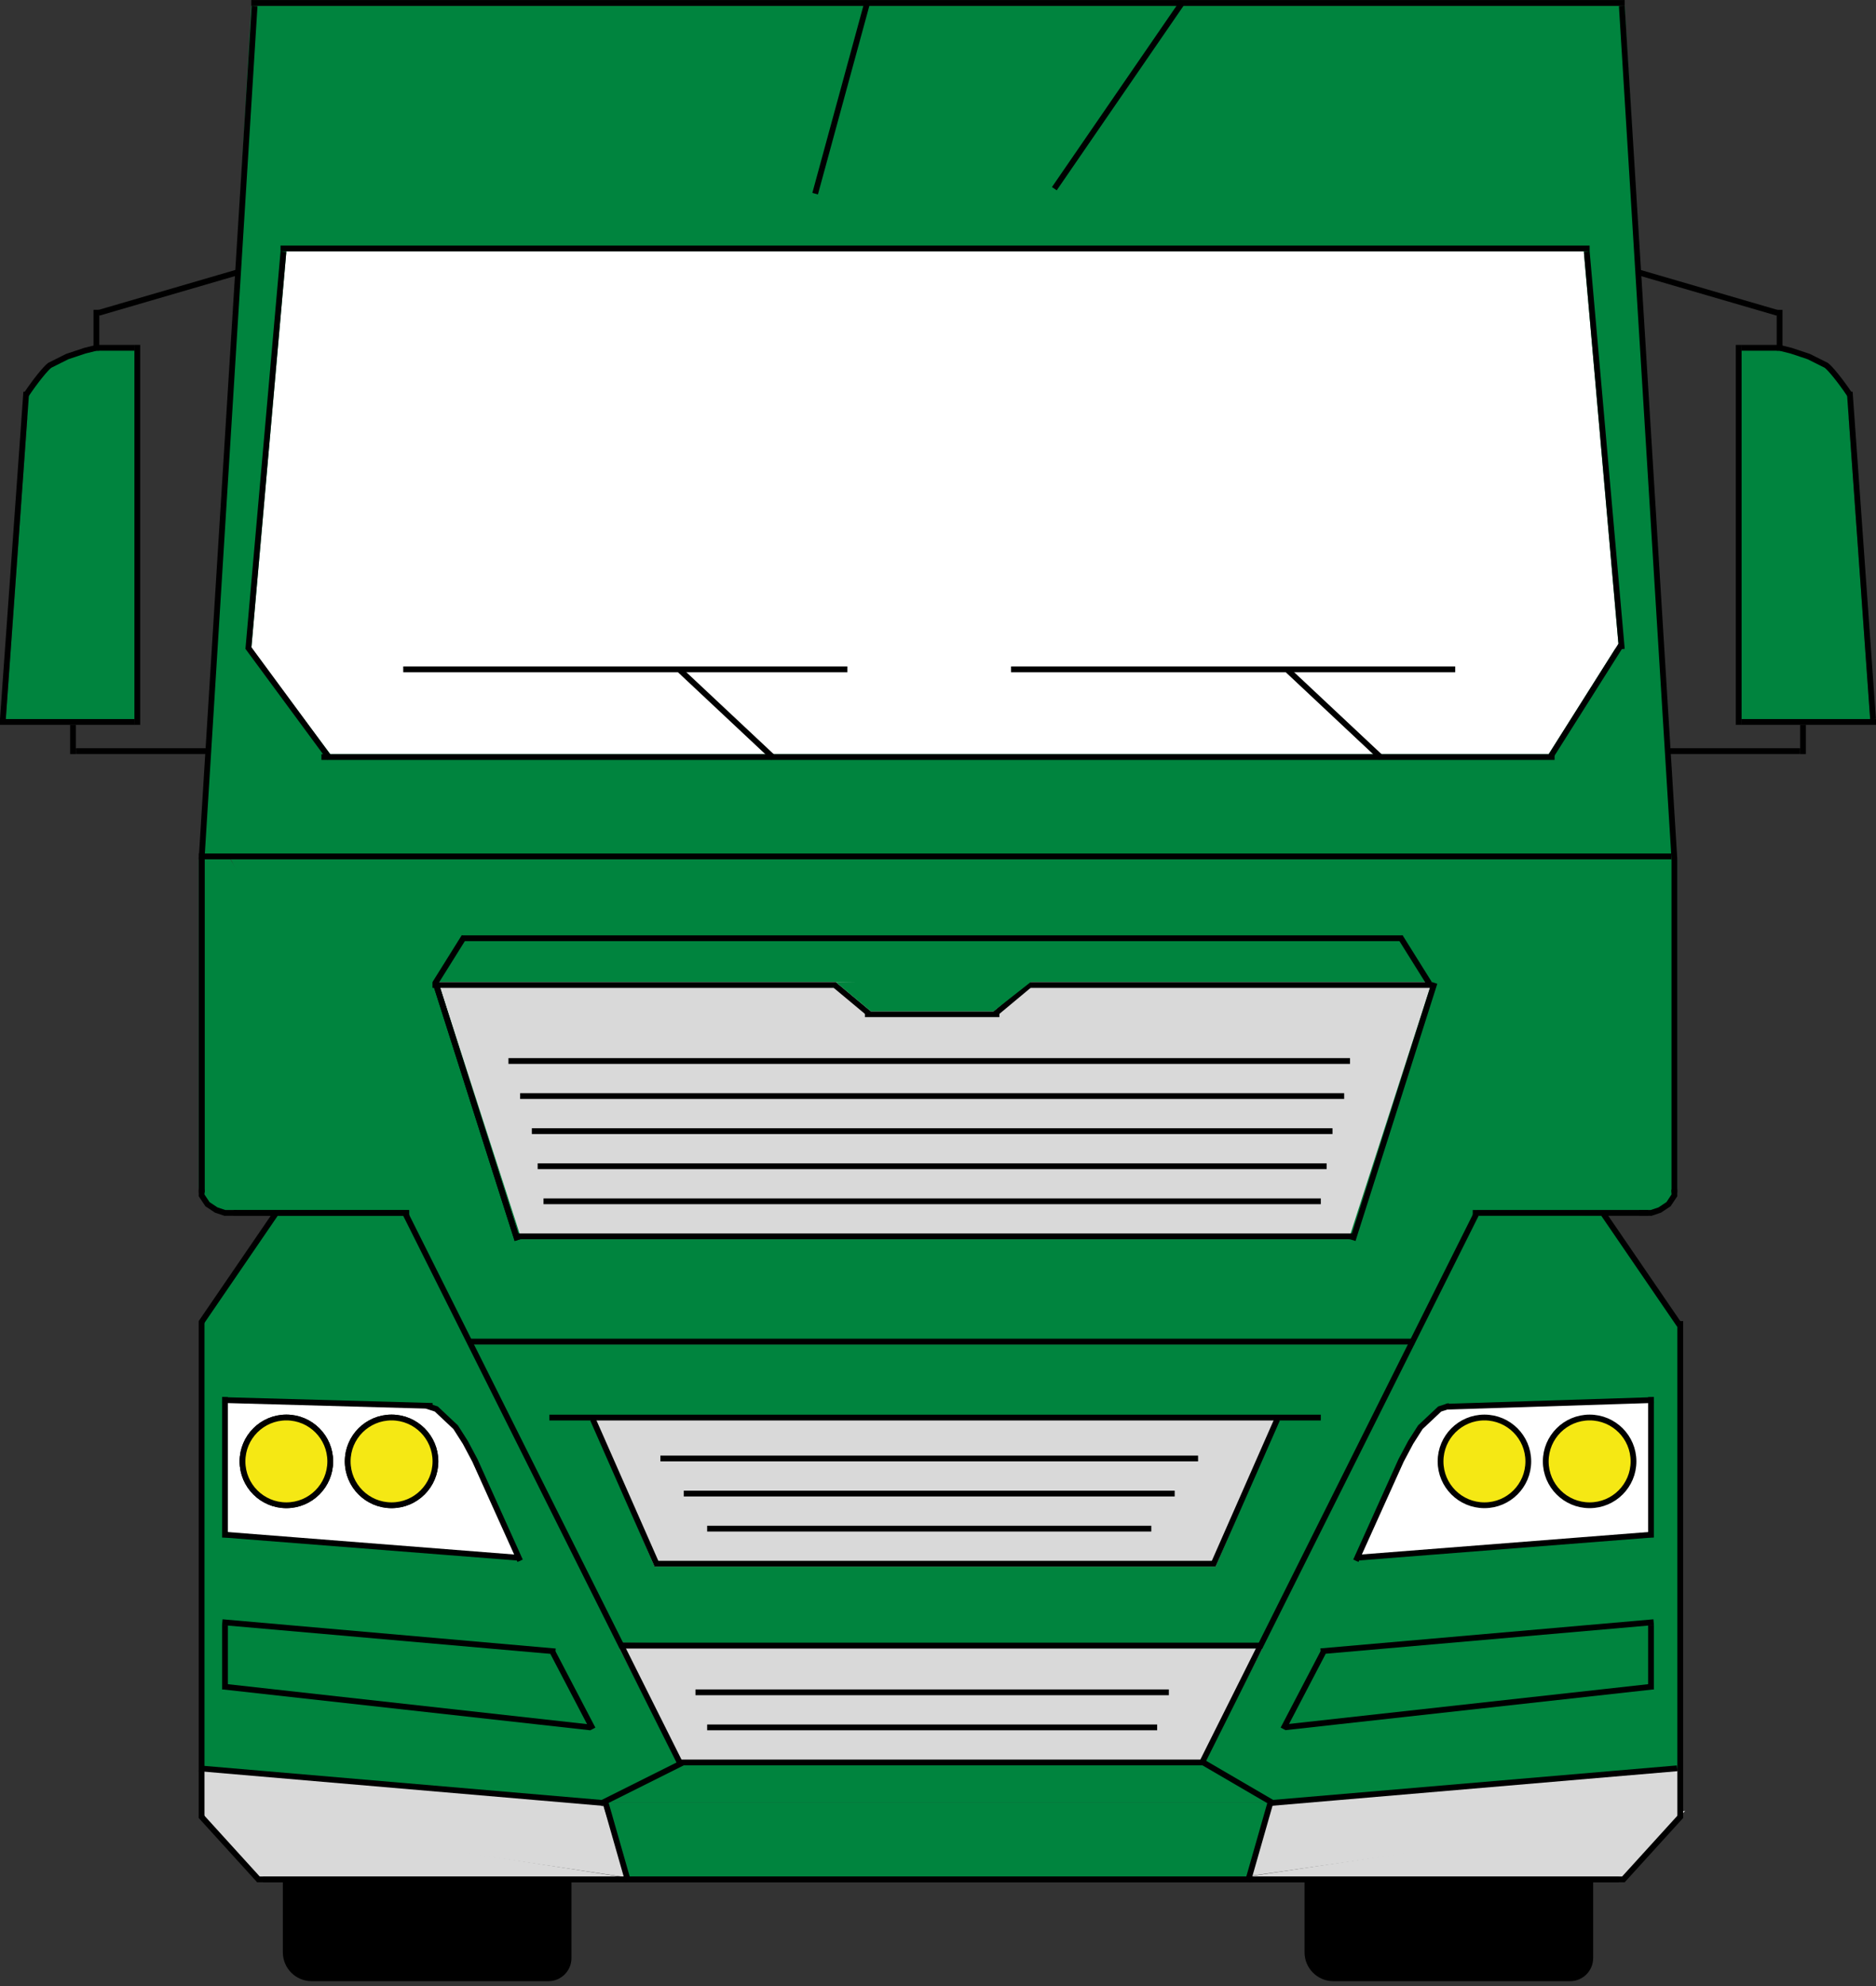
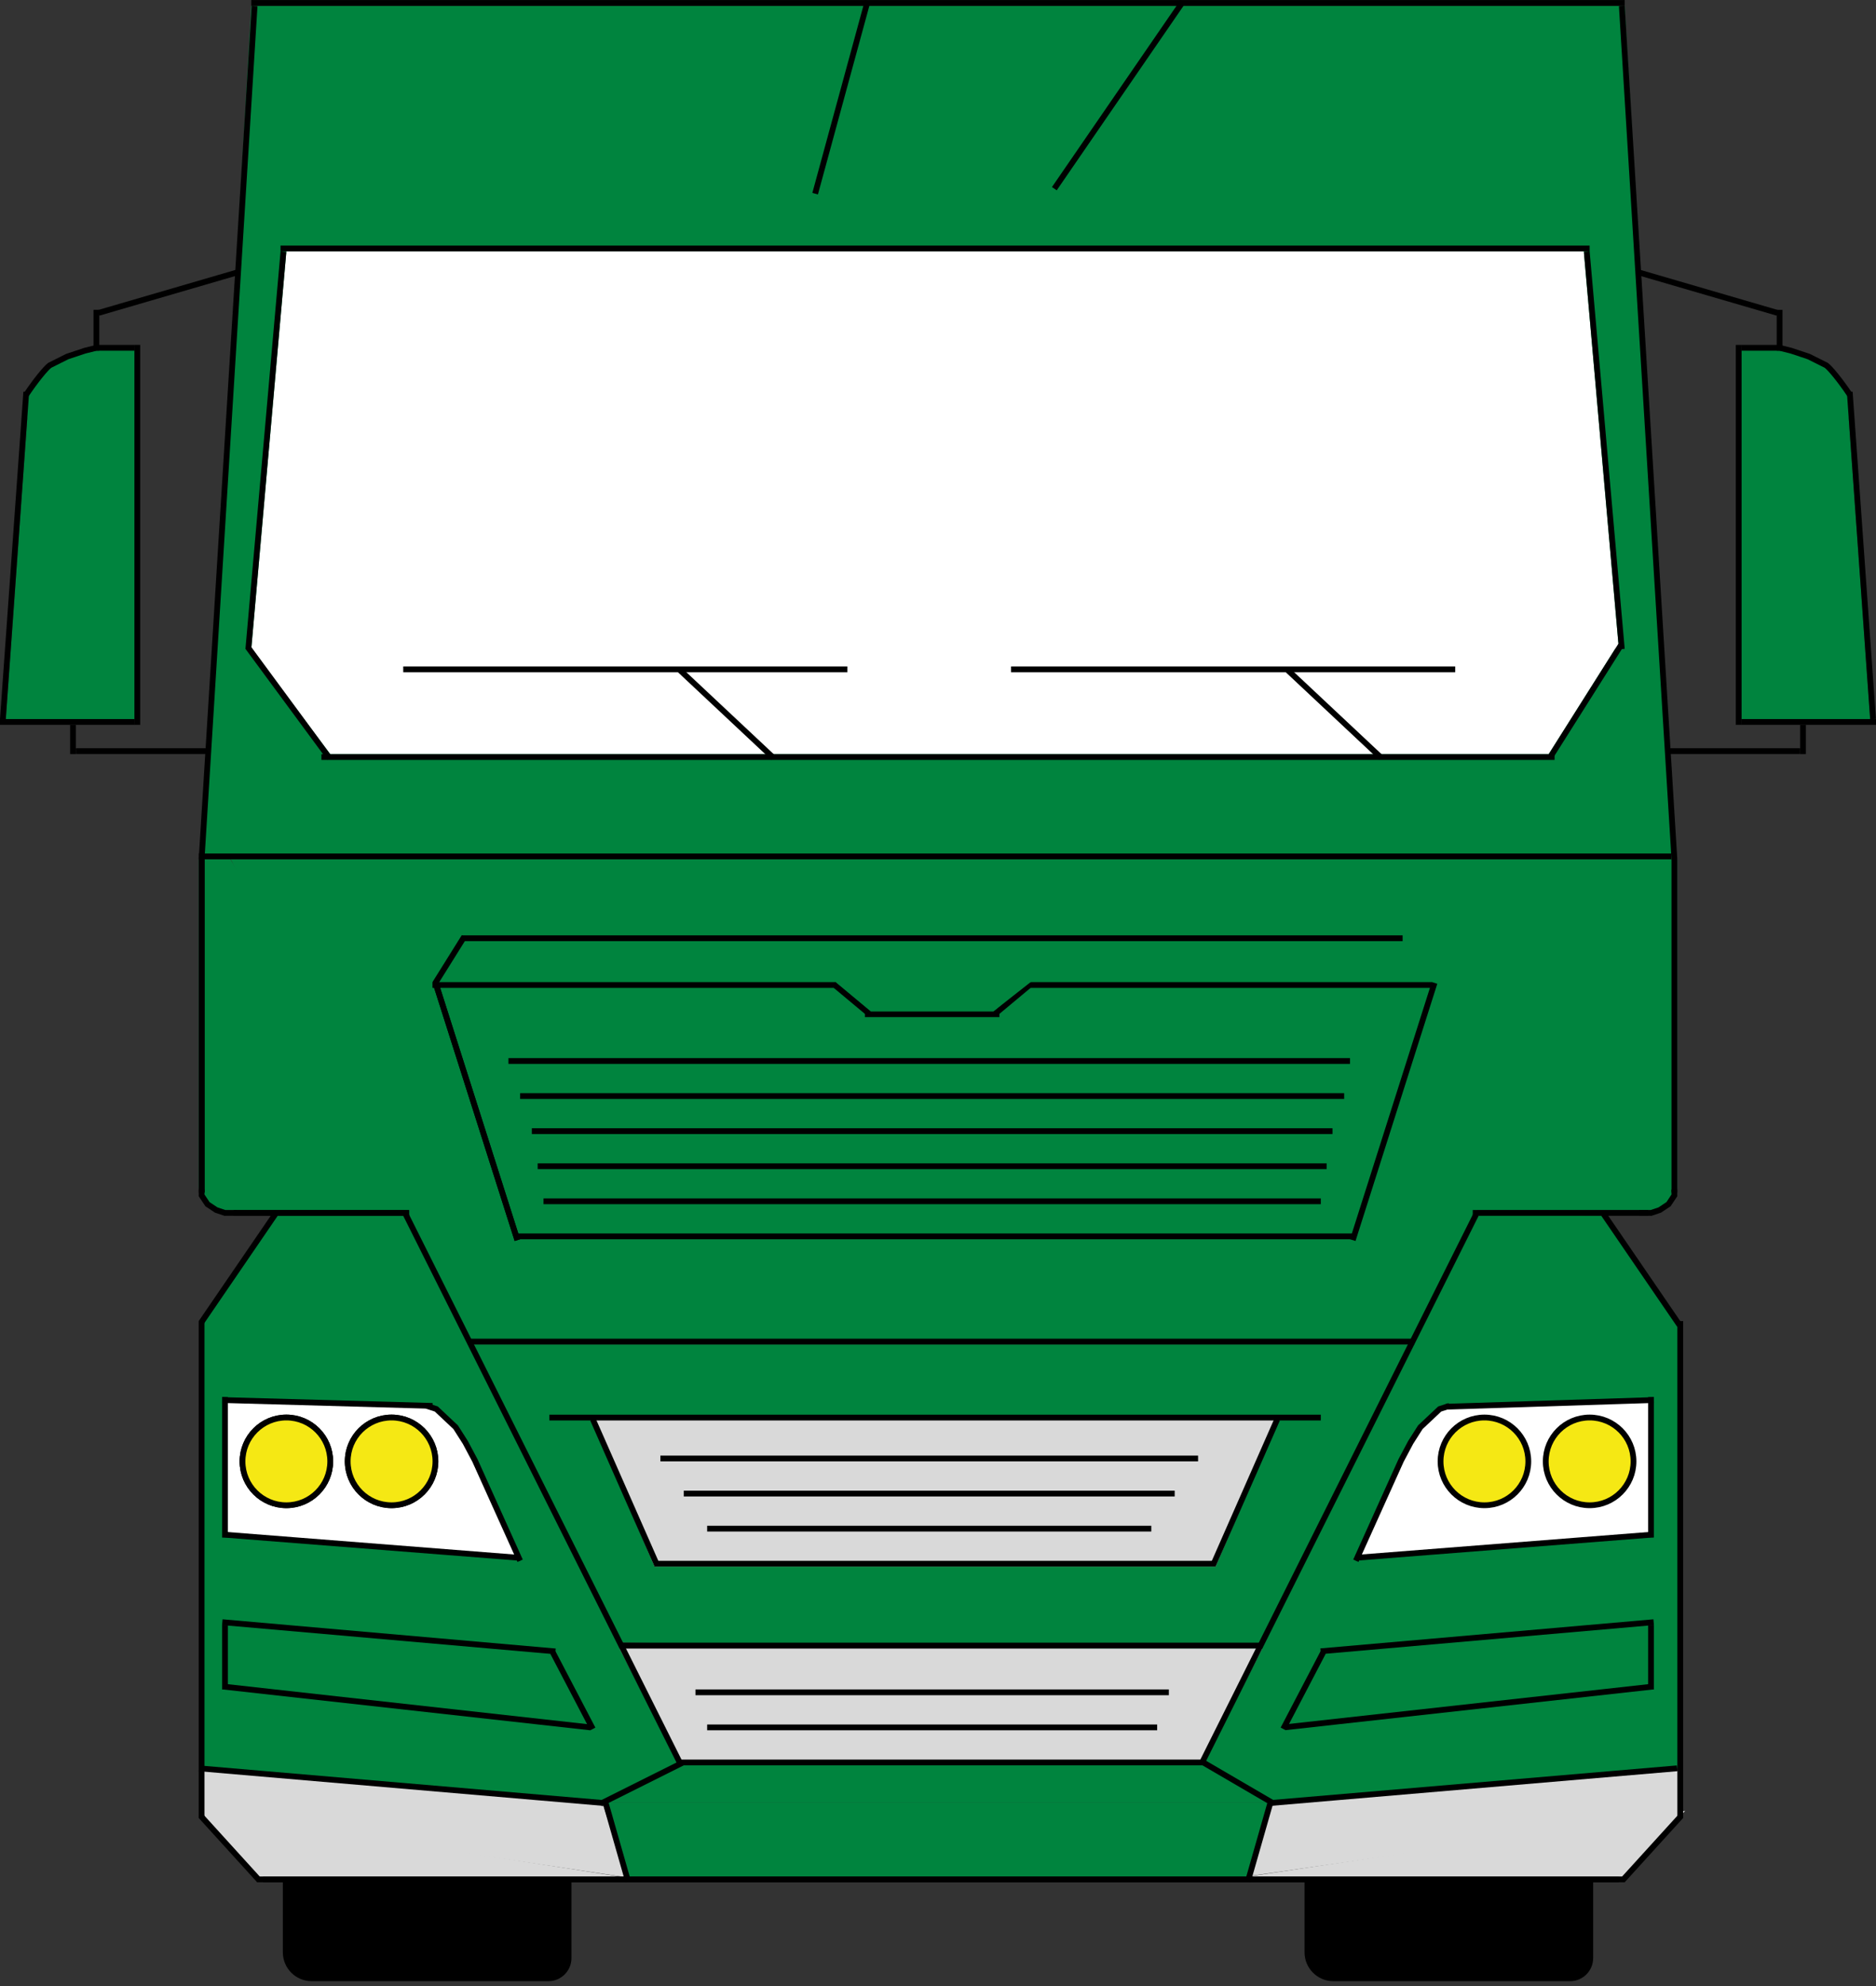
<svg xmlns="http://www.w3.org/2000/svg" width="325" height="344" viewBox="0 0 325 344" fill="none">
  <rect x="0" y="0" width="325" height="344" fill="#333333" stroke="none" />
  <path d="M35 306.646L104.5 312.646L108.5 325.146L35 314.146V306.646Z" fill="#D9D9D9" />
  <path d="M45 325.145L34.5 313.646L108.128 325.145L45 325.145Z" fill="#D9D9D9" />
  <path d="M291.415 306.646L219.159 312.646L215 325.146L291.415 314.146V306.646Z" fill="#D9D9D9" />
  <path d="M281.019 325.145L291.935 313.646L215.387 325.145L281.019 325.145Z" fill="#D9D9D9" />
  <path d="M105 312.146H220L216 325.146H108.794L105 312.146Z" fill="#00843E" />
  <path d="M105 312.146H220L208.5 305.146L118.5 305.646L105 312.146Z" fill="#00843E" />
  <path fill-rule="evenodd" clip-rule="evenodd" d="M290.998 229.644L278 210.556L255.5 210.146L254.406 213.333L208.5 305.146L220.5 312.146L291 306.146V229.646L290.998 229.644Z" fill="#00843E" />
  <path fill-rule="evenodd" clip-rule="evenodd" d="M35.002 229.644L48 210.556L70.5 210.146L71.594 213.333L117.5 305.146L105.5 312.146L35 306.146V229.646L35.002 229.644Z" fill="#00843E" />
  <path fill-rule="evenodd" clip-rule="evenodd" d="M301.069 75.466C301.046 75.453 301.023 75.44 301 75.427V67.645V60.843C303.538 60.089 306.657 60.021 309.861 60.816C316.778 62.53 321.47 67.614 320.34 72.171C320.319 72.257 320.295 72.343 320.27 72.428L324 124.646H301.5L301.069 75.466Z" fill="#00843E" />
  <path fill-rule="evenodd" clip-rule="evenodd" d="M23.931 75.466C23.954 75.453 23.977 75.44 24 75.427V67.645V60.843C21.462 60.089 18.343 60.021 15.139 60.816C8.222 62.53 3.53 67.614 4.66 72.171C4.681 72.257 4.705 72.343 4.73 72.428L1 124.646H23.5L23.931 75.466Z" fill="#00843E" />
  <path d="M43.536 1.013H281.464L290.07 148.832H34.93L43.536 1.013Z" fill="#00843E" />
  <path fill-rule="evenodd" clip-rule="evenodd" d="M274.376 43.536H49.61L43.535 112.383L57.203 130.608H268.302L279.812 112.383H280.451L280.373 111.495L280.451 111.371L280.362 111.371L274.376 43.536Z" fill="white" />
  <path d="M290.576 148.833H283.489L249.065 209.581H286.576C288.785 209.581 290.576 207.79 290.576 205.581V148.833Z" fill="#00843E" />
  <path d="M290.07 206.036V207.049L289.058 208.567L287.539 209.58L286.02 210.086H285.008H283.996" stroke="black" />
  <path d="M34.424 148.833H39.918L75.935 209.581H38.424C36.215 209.581 34.424 207.79 34.424 205.581V148.833Z" fill="#00843E" />
  <path d="M82.01 232.866H245.016L218.186 286.02L107.828 284.502L82.01 232.866Z" fill="#00843E" />
  <path d="M39.992 148.833H284.502L244.839 232.867H81.503L39.992 148.833Z" fill="#00843E" />
  <path d="M102.259 245.522H221.729L210.592 271.34H113.396L102.259 245.522Z" fill="#D9D9D9" />
-   <path d="M75.935 170.094H248.053L233.655 214.642H90.332L75.935 170.094Z" fill="#D9D9D9" />
  <path d="M107.321 285.515H218.692L208.31 305.764H117.703L107.321 285.515Z" fill="#D9D9D9" />
  <line x1="43.535" y1="0.512" x2="281.464" y2="0.512" stroke="black" />
  <line y1="-0.5" x2="148.1" y2="-0.5" transform="matrix(0.062 -0.998 -0.998 -0.062 34.424 148.833)" stroke="black" />
  <line x1="290.077" y1="148.864" x2="280.965" y2="1.044" stroke="black" />
  <line x1="290.076" y1="206.543" x2="290.076" y2="148.833" stroke="black" />
  <line x1="34.937" y1="206.543" x2="34.937" y2="148.833" stroke="black" />
  <line x1="34.424" y1="148.333" x2="289.564" y2="148.333" stroke="black" />
  <line x1="44.549" y1="325.512" x2="280.452" y2="325.512" stroke="black" />
  <line x1="55.685" y1="131.12" x2="269.314" y2="131.12" stroke="black" />
  <line x1="48.598" y1="43.036" x2="275.389" y2="43.036" stroke="black" />
  <line x1="80.996" y1="232.366" x2="245.015" y2="232.366" stroke="black" />
  <line x1="117.445" y1="305.264" x2="208.567" y2="305.264" stroke="black" />
  <line x1="79.984" y1="162.506" x2="242.991" y2="162.506" stroke="black" />
  <line x1="88.084" y1="183.769" x2="233.878" y2="183.769" stroke="black" />
  <line x1="90.109" y1="189.843" x2="232.866" y2="189.843" stroke="black" />
  <line x1="92.134" y1="195.918" x2="230.841" y2="195.918" stroke="black" />
  <line x1="93.147" y1="201.992" x2="229.829" y2="201.992" stroke="black" />
  <line x1="94.159" y1="208.066" x2="228.817" y2="208.066" stroke="black" />
  <line x1="89.097" y1="214.142" x2="234.891" y2="214.142" stroke="black" />
  <line x1="89.633" y1="214.793" x2="75.459" y2="170.245" stroke="black" />
  <line x1="80.408" y1="162.26" x2="75.346" y2="170.36" stroke="black" />
-   <line y1="-0.5" x2="9.552" y2="-0.5" transform="matrix(0.53 0.848 0.848 -0.53 242.99 161.995)" stroke="black" />
  <line x1="89.633" y1="214.793" x2="75.459" y2="170.245" stroke="black" />
  <line y1="-0.5" x2="46.749" y2="-0.5" transform="matrix(0.303 -0.953 -0.953 -0.303 233.879 214.642)" stroke="black" />
  <line x1="210.134" y1="271.137" x2="221.271" y2="245.826" stroke="black" />
  <line y1="-0.5" x2="27.653" y2="-0.5" transform="matrix(-0.403 -0.915 -0.915 0.403 113.396 271.339)" stroke="black" />
  <line x1="74.922" y1="170.606" x2="144.782" y2="170.606" stroke="black" />
  <line x1="149.845" y1="175.668" x2="173.131" y2="175.668" stroke="black" />
  <line x1="178.513" y1="170.477" x2="172.438" y2="175.539" stroke="black" />
  <line y1="-0.5" x2="7.908" y2="-0.5" transform="matrix(0.768 0.64 0.64 -0.768 144.782 170.093)" stroke="black" />
  <line x1="178.192" y1="170.606" x2="248.052" y2="170.606" stroke="black" />
  <line x1="95.171" y1="245.528" x2="228.816" y2="245.528" stroke="black" />
  <line x1="107.321" y1="285.014" x2="218.692" y2="285.014" stroke="black" />
  <line x1="113.396" y1="270.839" x2="210.592" y2="270.839" stroke="black" />
  <line x1="114.408" y1="252.615" x2="207.555" y2="252.615" stroke="black" />
  <line x1="118.458" y1="258.69" x2="203.505" y2="258.69" stroke="black" />
  <line x1="120.483" y1="293.113" x2="202.493" y2="293.113" stroke="black" />
  <line x1="122.508" y1="299.188" x2="200.467" y2="299.188" stroke="black" />
  <line x1="122.508" y1="264.764" x2="199.455" y2="264.764" stroke="black" />
  <line y1="-0.5" x2="106.405" y2="-0.5" transform="matrix(-0.447 0.894 0.894 0.447 256.153 210.592)" stroke="black" />
  <line x1="69.859" y1="115.934" x2="146.806" y2="115.934" stroke="black" />
  <line x1="175.155" y1="115.934" x2="252.102" y2="115.934" stroke="black" />
  <line x1="223.083" y1="116.069" x2="239.283" y2="131.256" stroke="black" />
  <line x1="204.929" y1="0.283" x2="182.655" y2="32.682" stroke="black" />
  <line x1="150.327" y1="0.132" x2="141.215" y2="33.543" stroke="black" />
  <line x1="117.787" y1="116.069" x2="133.987" y2="131.256" stroke="black" />
  <line x1="280.966" y1="112.427" x2="274.891" y2="43.579" stroke="black" />
  <line y1="-0.5" x2="69.115" y2="-0.5" transform="matrix(0.088 -0.996 -0.996 -0.088 42.523 112.383)" stroke="black" />
  <line x1="42.926" y1="112.086" x2="57.1" y2="131.323" stroke="black" />
  <line x1="280.874" y1="111.638" x2="268.724" y2="130.875" stroke="black" />
  <line x1="17.072" y1="54.193" x2="41.371" y2="47.106" stroke="black" />
  <line x1="16.699" y1="53.66" x2="16.699" y2="60.747" stroke="black" />
  <line x1="23.787" y1="59.735" x2="23.787" y2="125.545" stroke="black" />
  <line x1="4.549" y1="67.871" x2="0.499" y2="124.568" stroke="black" />
  <path d="M4.556 68.342C6.176 65.912 7.931 63.786 8.606 63.28L11.643 61.761L14.68 60.748L16.705 60.242H20.249H23.286" stroke="black" />
  <line y1="-0.5" x2="25.311" y2="-0.5" transform="matrix(-0.96 -0.28 -0.28 0.96 307.788 54.673)" stroke="black" />
  <line x1="3.05176e-05" y1="125.045" x2="23.287" y2="125.045" stroke="black" />
  <line x1="12.649" y1="125.545" x2="12.649" y2="130.607" stroke="black" />
  <line x1="36.449" y1="130.096" x2="13.163" y2="130.096" stroke="black" />
  <line y1="-0.5" x2="7.087" y2="-0.5" transform="matrix(0 1 1 0 308.8 53.66)" stroke="black" />
  <path d="M76.5 244.646L74.5 243.646L74 243.555L39 242.646V266.146L89.5 269.646L79.115 247.146L77.5 246.146L76.5 244.646Z" fill="white" />
  <line y1="-0.5" x2="65.81" y2="-0.5" transform="matrix(0 1 1 0 301.713 59.735)" stroke="black" />
  <line y1="-0.5" x2="56.842" y2="-0.5" transform="matrix(0.071 0.997 0.997 -0.071 320.95 67.835)" stroke="black" />
  <path d="M320.443 68.342C318.823 65.912 317.068 63.786 316.394 63.28L313.356 61.761L310.319 60.748L308.294 60.242H304.75H301.713" stroke="black" />
  <line y1="-0.5" x2="23.287" y2="-0.5" transform="matrix(-1 0 0 1 325 125.545)" stroke="black" />
  <line y1="-0.5" x2="5.062" y2="-0.5" transform="matrix(0 1 1 0 312.851 125.545)" stroke="black" />
  <line y1="-0.5" x2="23.287" y2="-0.5" transform="matrix(1 0 0 -1 288.551 129.596)" stroke="black" />
  <path d="M34.93 206.036V207.049L35.942 208.567L37.461 209.58L38.98 210.086H39.992H41.005" stroke="black" />
  <line x1="40.499" y1="210.092" x2="70.873" y2="210.092" stroke="black" />
  <line x1="285.514" y1="210.08" x2="255.14" y2="210.08" stroke="black" />
  <line x1="34.937" y1="206.543" x2="34.937" y2="148.833" stroke="black" />
  <line x1="277.827" y1="210.309" x2="290.989" y2="229.546" stroke="black" />
  <line x1="34.794" y1="314.54" x2="44.918" y2="325.677" stroke="black" />
  <line x1="38.487" y1="242.49" x2="74.936" y2="243.503" stroke="black" />
  <path d="M73.909 243.497L75.585 244.042L76.702 245.094L78.937 247.196L80.612 249.825L82.288 252.979L90.109 270.327" stroke="black" />
  <line x1="38.513" y1="265.78" x2="90.148" y2="269.83" stroke="black" />
  <line x1="38.517" y1="280.966" x2="96.228" y2="286.028" stroke="black" />
  <line x1="38.529" y1="292.105" x2="102.314" y2="299.192" stroke="black" />
  <line x1="38.974" y1="241.979" x2="38.974" y2="266.278" stroke="black" />
  <circle cx="49.611" cy="253.116" r="7.6" stroke="black" />
  <circle cx="67.836" cy="253.116" r="7.6" stroke="black" />
  <line x1="38.974" y1="281.464" x2="38.974" y2="292.601" stroke="black" />
  <line x1="95.777" y1="286.21" x2="102.702" y2="299.457" stroke="black" />
  <line x1="104.764" y1="311.701" x2="108.814" y2="325.875" stroke="black" />
  <path d="M248.5 244.646L250.5 243.646L251 243.555L286 242.646V266.146L235.5 269.646L245.885 247.146L247.5 246.146L248.5 244.646Z" fill="white" />
  <line x1="70.305" y1="210.367" x2="117.891" y2="305.538" stroke="black" />
  <line x1="40.497" y1="210.091" x2="70.871" y2="210.091" stroke="black" />
  <line x1="47.996" y1="209.861" x2="34.835" y2="229.098" stroke="black" />
  <line x1="34.922" y1="228.815" x2="34.922" y2="314.874" stroke="black" />
  <line x1="34.465" y1="306.277" x2="105.337" y2="312.352" stroke="black" />
  <line x1="104.058" y1="312.402" x2="118.232" y2="305.315" stroke="black" />
  <line y1="-0.5" x2="235.903" y2="-0.5" transform="matrix(-1 -8.74228e-08 -8.74228e-08 1 281.464 326.012)" stroke="black" />
  <line y1="-0.5" x2="86.059" y2="-0.5" transform="matrix(4.37114e-08 1 1 -4.37114e-08 291.589 228.816)" stroke="black" />
  <line y1="-0.5" x2="15.051" y2="-0.5" transform="matrix(-0.673 0.74 0.74 0.673 291.589 314.876)" stroke="black" />
  <path d="M286.513 242.49L250.499 243.646" stroke="black" />
  <path d="M251.091 243.497L249.415 244.042L248.298 245.094L246.063 247.196L244.388 249.825L242.712 252.979L234.892 270.327" stroke="black" />
  <line y1="-0.5" x2="51.794" y2="-0.5" transform="matrix(-0.997 0.078 0.078 0.997 286.526 266.278)" stroke="black" />
  <line y1="-0.5" x2="57.932" y2="-0.5" transform="matrix(-0.996 0.087 0.087 0.996 286.526 281.464)" stroke="black" />
  <line y1="-0.5" x2="64.178" y2="-0.5" transform="matrix(-0.994 0.11 0.11 0.994 286.526 292.602)" stroke="black" />
  <line y1="-0.5" x2="24.299" y2="-0.5" transform="matrix(0 1 1 0 286.526 241.979)" stroke="black" />
  <circle r="7.6" transform="matrix(-1 0 0 1 275.389 253.116)" fill="#F5E814" stroke="black" />
  <circle r="7.6" transform="matrix(-1 0 0 1 257.164 253.116)" fill="#F5E814" stroke="black" />
  <circle cx="49.611" cy="253.116" r="7.6" fill="#F5E814" stroke="black" />
  <circle cx="67.836" cy="253.116" r="7.6" fill="#F5E814" stroke="black" />
  <line y1="-0.5" x2="11.137" y2="-0.5" transform="matrix(0 1 1 0 286.526 281.464)" stroke="black" />
  <line y1="-0.5" x2="14.948" y2="-0.5" transform="matrix(-0.463 0.886 0.886 0.463 229.666 286.441)" stroke="black" />
  <line y1="-0.5" x2="71.132" y2="-0.5" transform="matrix(-0.996 0.085 0.085 0.996 290.576 306.775)" stroke="black" />
  <line y1="-0.5" x2="14.742" y2="-0.5" transform="matrix(-0.275 0.962 0.962 0.275 220.717 311.838)" stroke="black" />
  <line x1="220.465" y1="312.27" x2="208.315" y2="305.183" stroke="black" />
  <path d="M144.782 170.093L179.206 169.587L172.119 175.155H150.857L144.782 170.093Z" fill="#00843E" />
  <path d="M226 325.146H276V339.146C276 341.355 274.209 343.146 272 343.146H231C228.239 343.146 226 340.907 226 338.146V325.146Z" fill="black" />
  <path d="M49 325.146H99V339.146C99 341.355 97.209 343.146 95 343.146H54C51.239 343.146 49 340.907 49 338.146V325.146Z" fill="black" />
</svg>